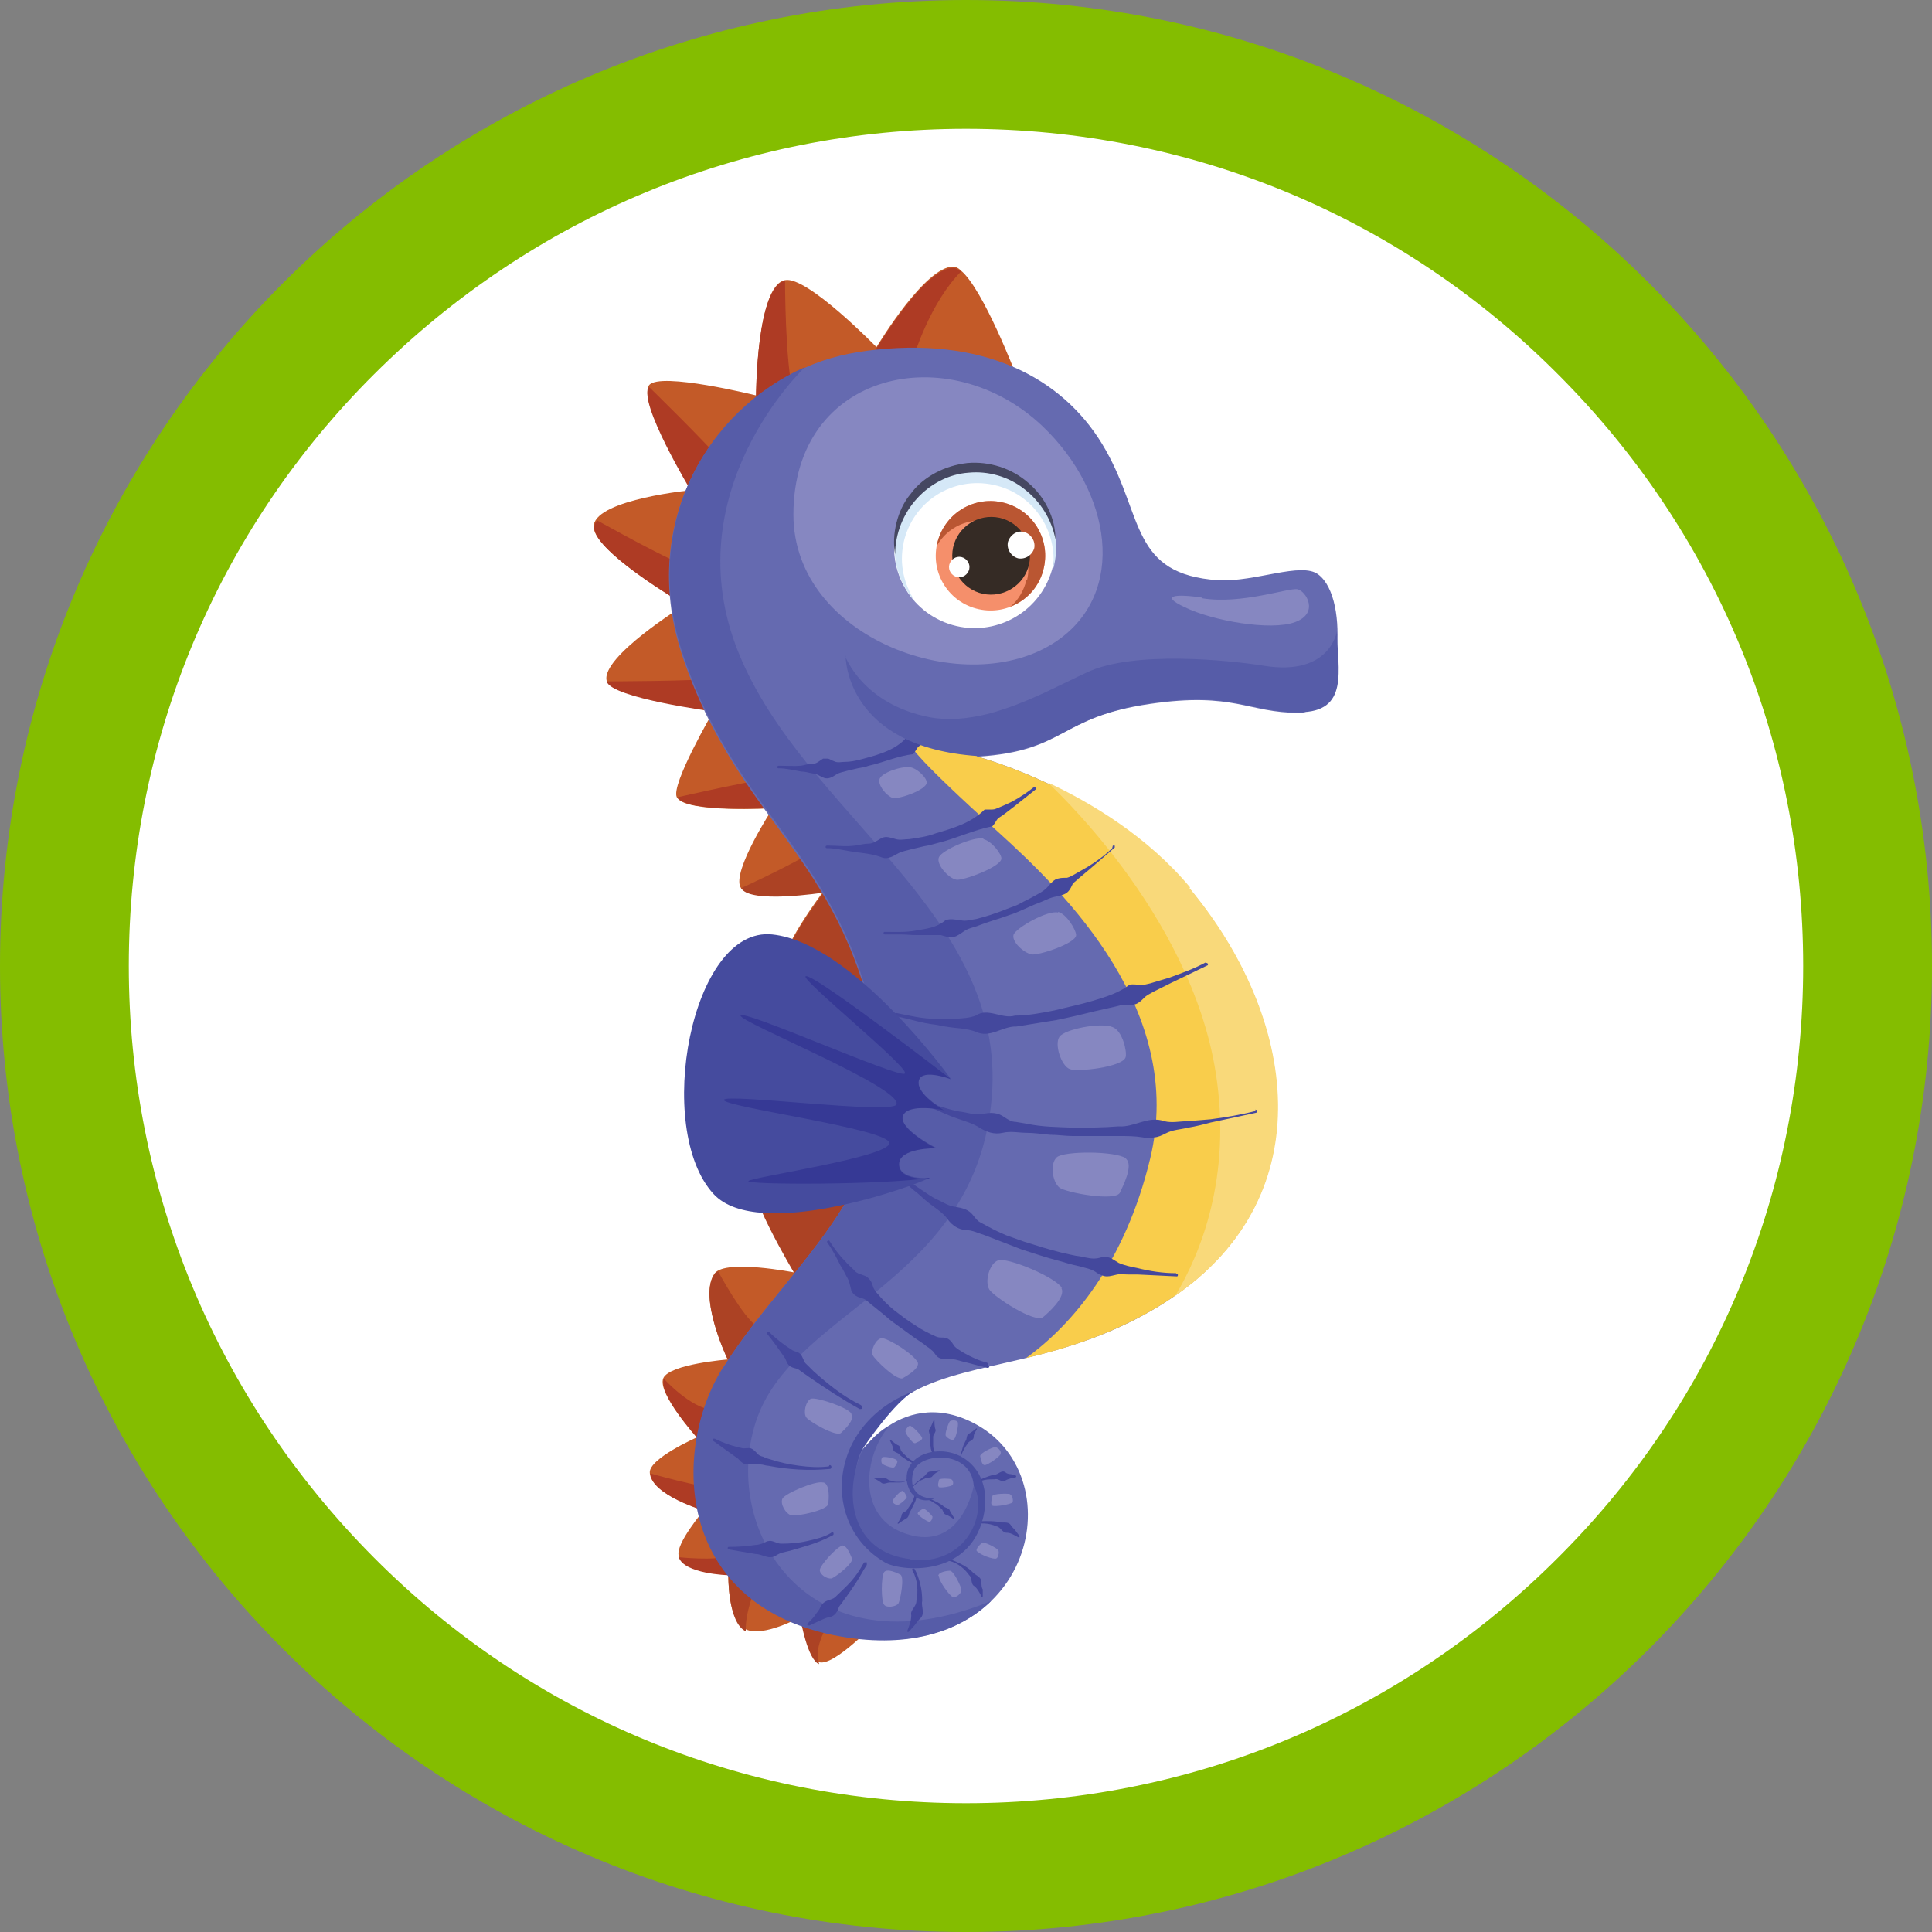
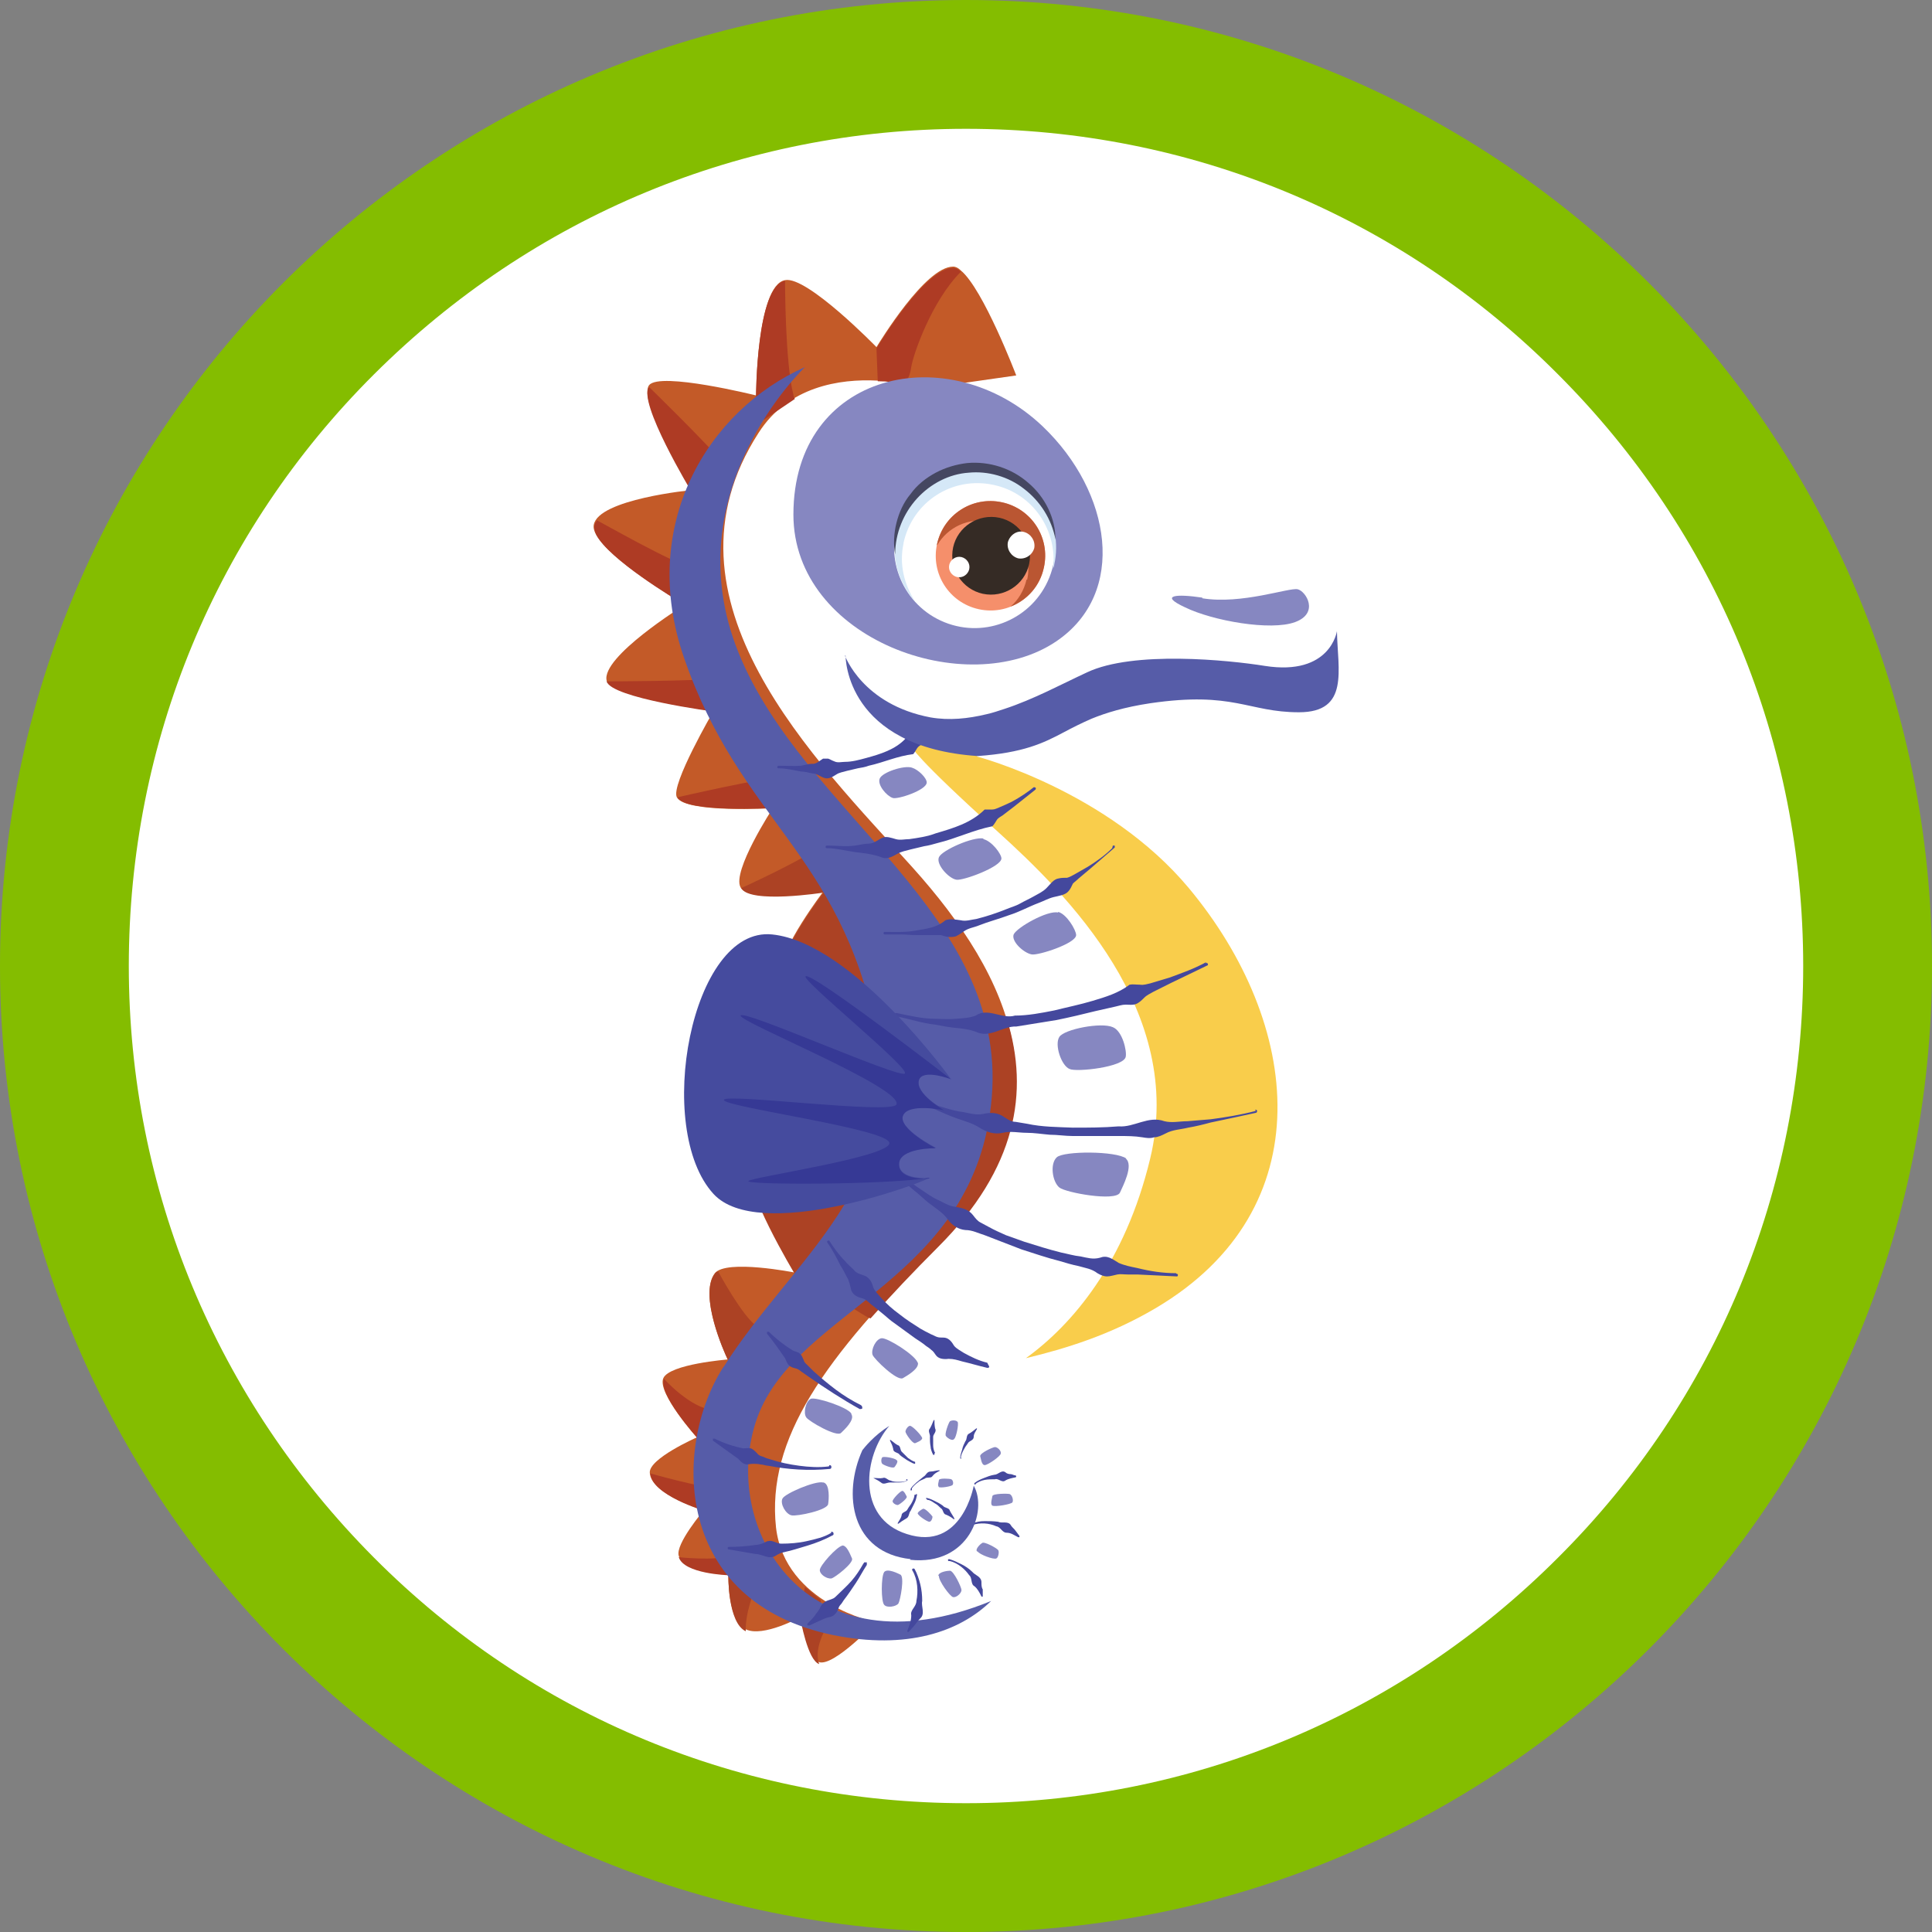
<svg xmlns="http://www.w3.org/2000/svg" id="Layer_1" version="1.1" viewBox="0 0 300 300">
  <rect x="0" y="0" width="300" height="300" fill="#808080" stroke="none" />
  <defs>
    <style>
      .st0 {
        fill: #565ca8;
      }

      .st1 {
        fill: #494fa1;
      }

      .st2 {
        fill: #c35a28;
      }

      .st3 {
        fill: #363995;
      }

      .st4 {
        fill: #ac4224;
      }

      .st5 {
        fill: #ae3b24;
      }

      .st6 {
        fill: #84bd00;
      }

      .st7 {
        fill: #f9cd4b;
      }

      .st8 {
        fill: #352b25;
      }

      .st9 {
        fill: #fff;
      }

      .st10 {
        fill: #656ab0;
      }

      .st11 {
        fill: #ba5632;
      }

      .st12 {
        fill: #454b9e;
      }

      .st13 {
        fill: #d5e8f7;
      }

      .st14 {
        fill: #f58f6b;
      }

      .st15 {
        fill: #8687c1;
      }

      .st16 {
        fill: #44489d;
      }

      .st17 {
        fill: #f9d97a;
      }

      .st18 {
        fill: #454761;
      }
    </style>
  </defs>
  <path class="st9" d="M150,290c-77.2,0-140-62.8-140-140S72.8,10,150,10s140,62.8,140,140-62.8,140-140,140Z" />
  <path class="st6" d="M150,20c34.7,0,67.4,13.5,91.9,38.1,24.6,24.6,38.1,57.2,38.1,91.9s-13.5,67.4-38.1,91.9c-24.6,24.6-57.2,38.1-91.9,38.1s-67.4-13.5-91.9-38.1c-24.5-24.6-38.1-57.2-38.1-91.9s13.5-67.4,38.1-91.9c24.6-24.5,57.2-38.1,91.9-38.1M150,0C67.2,0,0,67.2,0,150s67.2,150,150,150,150-67.2,150-150S232.8,0,150,0h0Z" />
  <g>
    <path class="st2" d="M106.2,94s-12.9,8-12,11.7c.7,2.6,16.6,4.7,16.6,4.7,0,0-6.7,11.5-5.7,13.4,1.3,2.5,14.9,1.7,14.9,1.7,0,0-6.4,9.8-5,12.3,1.3,2.5,12.8.7,12.8.7,0,0-6.7,8.8-6.4,12.1.3,3.2,13.9,6,13.9,6,0,0-13.5,7.8-14.3,9.4-.9,1.6,12.3,11.2,12.3,11.2,0,0-15,1.4-16.6,4-1.6,2.6,6.7,16.4,6.7,16.4,0,0-10.6-2.1-12.4.1-2.7,3.5,2,13.4,2,13.4,0,0-9,.7-10,2.9-1,2.3,5.2,9.2,5.2,9.2,0,0-7.5,3.3-7.3,5.5.2,3.4,8.4,5.8,8.4,5.8,0,0-4.5,5.3-3.9,7.1.8,2.6,7.7,2.8,7.7,2.8,0,0-.2,7.3,2.7,8.6,2.7,1.3,8.5-1.9,8.5-1.9,0,0,1.1,6.4,2.9,7,2.3.7,8.8-6.2,8.8-6.2,0,0-14.1-2.8-15.5-14.7-1.5-13.8,7.5-26.3,25.1-43.8,21.3-21.3,11.2-41.9-3.9-58.7-14.9-16.6-40.7-41.5-23.9-67.5,4.6-7.2,12.6-8.4,18.4-8.1,1.5,0,2.8.2,4,.4,2.3.4,3.7.8,3.7.8.6-.1,13.9-2,13.9-2,0,0-5.1-13.4-8.6-16.3-.4-.4-.8-.6-1.2-.6-4.3,0-11.4,11.7-11.9,12.5,0,0-10.8-11.1-14.2-10.4-4.4.8-4.5,17.9-4.5,17.9,0,0-14.9-3.7-16.6-1.6-1.9,2.3,6.6,16.3,6.6,16.3,0,0-14.5,1.4-15.2,5.4-.7,3.7,14,12.3,14,12.3Z" />
    <path class="st4" d="M127.4,248.3l.5,5.2s-1.5,2.8-.7,4.9c-1.8-.6-2.9-7-2.9-7,0,0-.2.1-.6.3.6-2.1,1.1-4.4,1.3-5.3.8.7,1.6,1.4,2.4,2Z" />
    <path class="st4" d="M113.1,244.6l2.3-3.2,2,4.8c-.2.7-1.7,4.1-1.6,7.1-2.8-1.3-2.7-8.6-2.7-8.6Z" />
    <path class="st4" d="M115,211.8l-2-.7c-.6-1.2-4.5-10-2-13.3.1-.2.3-.3.5-.4,0,0,3.8,7.1,6.1,8.6,2.2,1.5-2.6,5.7-2.6,5.7Z" />
    <path class="st4" d="M121.5,150.6c-.3-3.2,6.4-12,6.4-12,0,0-11.5,1.8-12.8-.7,0,0,10.2-4.6,13.4-7.2,3.2-2.6,10.7,13.6,10.7,13.6,0,0,2.6,20.9,1.8,21.3-.5.2-9.6-.7-17.3-1.5,4.1-2.9,11.8-7.3,11.8-7.3,0,0-13.6-2.8-13.9-6Z" />
    <g>
      <path class="st5" d="M121,120.8c1.1.2-.9,3.4-1.8,4.7-3,.1-12.9.4-14-1.7,0,0,14.4-3.3,15.8-3Z" />
      <path class="st5" d="M111.1,77.9l-3.7-1.5s-8.5-14.1-6.6-16.3c0,0,8.9,8.7,11.5,11.8,2.6,3.1-1.2,6.1-1.2,6.1Z" />
      <path class="st5" d="M92.3,81.7c0-.3.2-.6.4-.9.1,0,12.2,6.9,14.7,7.3,1.8.3-.7,3.5-2.1,5.2-3.3-2-13.5-8.5-13-11.6Z" />
      <path class="st5" d="M108.3,223.3s-6.2-6.9-5.2-9.2c0,0,4,4.5,7.7,4.9,3.7.4,1.5,4.5,1.5,4.5l-4-.2Z" />
      <path class="st5" d="M123.4,62c0,0-.1,0-.2.1,0,0-4.6,3.1-4.6,3.1l-1.2-3.6s0-17.1,4.5-18c0,0,0,12.7,1.3,17.7,0,.2.1.4.2.6Z" />
      <path class="st5" d="M113.2,241.5c2.1-.9,2.7,2,2.7,2l-2.8,1.1s-6.9-.2-7.7-2.8c0,0,5.6.6,7.8-.2Z" />
      <path class="st5" d="M136.1,54.2l.2,5s0,0,0,0c1.5,0,2.8.2,4,.4.6-.4,1-1.3,1.2-2.6.3-2,3.2-10.3,7.7-14.8-.4-.4-.8-.6-1.2-.6-4.3,0-11.4,11.7-11.9,12.5,0,0,0,0,0,0Z" />
      <path class="st5" d="M112.3,105.2c4.8-.6-1.4,5.3-1.4,5.3,0,0-16-2.1-16.7-4.7,0,0,13.3,0,18.1-.5Z" />
      <path class="st5" d="M114.4,236.3l-5-1.7s-8.2-2.4-8.4-5.8c0,0,7.8,2.2,10.5,2.3,2.6.1,2.9,5.2,2.9,5.2Z" />
    </g>
    <path class="st4" d="M116.7,181.3c1.6-2.6,16.6-4,16.6-4,0,0-13.2-9.6-12.3-11.2.9-1.6,14.4-9.4,14.4-9.4,2.9,0,13-.1,21,1.7,3.4,11.1,1.5,23-10.7,35.2-3.9,3.9-7.4,7.6-10.5,11.1-.3.3-9-5.9-11.8-6.9,0,0-8.3-13.8-6.7-16.4Z" />
-     <path class="st10" d="M136.1,160.2c4.9,23.5-13.2,35.4-23.7,52-7.9,12.5-7.7,36.6,17.1,41.6,30.1,6.1,37.5-23.1,22.8-32.2-6.1-3.7-11.1-2.3-14.3-.2-1.2.7-2.2,1.6-2.8,2.3-.7.7-1.2,1.3-1.4,1.5.2-.5.4-.9.6-1.3,0-.2.2-.4.3-.6,1.8-3.5,4.3-5.7,7.3-7.3,9-4.8,22.7-4.1,37.5-12.9,26-15.5,22.6-44.2,5.1-65.2-12.6-15.1-32.8-20.4-32.8-20.4,13.9-.9,12.4-6.1,26.8-8.2,13-1.9,15.2,1.4,23.1,1.4,6.4,0,8.1-17.7,3-21.5-2.6-2-9.8,1.2-15.5.9-13.6-.9-11.6-9.8-17.5-20.2-5.9-10.5-17.7-17.5-35.7-15.6-3.8.4-7.5,1.2-11,2.8-15.1,6.7-26,24.5-18.9,45.2,8.8,25.5,24,30,29.9,58.1Z" />
    <path class="st15" d="M161.9,66.2c10.7,10.2,13.2,25.9,2.1,33.4-13.8,9.3-40.8-.3-40.8-19.7,0-22.3,24.2-27.5,38.7-13.7Z" />
    <path class="st7" d="M179.5,203.1c-7.1,4.2-14,6.3-20.2,7.8,7.2-5.2,15.4-14.8,19.3-31,5.5-22.8-13-41.1-23.6-50.7-13-11.7-13.5-13.3-13.5-13.3,0,0,3.5-3.9,10.3,1.6,0,0,20.2,5.3,32.8,20.4,17.5,21,20.9,49.8-5.1,65.2Z" />
-     <path class="st17" d="M184.7,137.9c16.8,20.2,20.6,47.5-2.2,63.3,3.9-6.5,8.8-18.4,6.3-34.5-3.9-25.2-26.1-45.1-26.1-45.2,6.8,3.2,15.5,8.4,22.1,16.3Z" />
+     <path class="st17" d="M184.7,137.9Z" />
    <path class="st0" d="M112.4,212.2c10.5-16.6,28.6-28.5,23.7-52-5.8-28.1-21.1-32.6-29.9-58.1-7.1-20.6,3.7-38.4,18.8-45.1,0,0-20.5,19.3-10.3,44.4,10.2,25.1,41.7,40.3,39.3,69-2.4,28.6-30.2,32.7-36.4,49.7-6.1,16.9,7.5,40.3,36.3,28.5-4.9,4.8-13.1,7.6-24.5,5.3-24.8-5.1-25-29.2-17.1-41.6Z" />
    <g>
      <path class="st16" d="M147,112.1c-.8.8-1.8,1.4-2.9,1.9-.5.2-1,.5-1.6.6-.3,0-.5.2-.9.2-.3,0-.7-.1-1-.1-1.6,1.7-3.9,2.4-6.1,3-1.1.3-2.2.6-3.3.6-.6,0-1.1.2-1.7-.1-.3-.1-.6-.3-.9-.4-.3,0-.6,0-.8,0-.5.3-1.1.9-1.7.8-.6,0-1.1.2-1.7.3-1.1.1-2.3,0-3.4,0-.1,0-.3,0-.3.2,0,.1,0,.2.2.2,1.2,0,2.3.3,3.5.5.6,0,1.2.2,1.8.3.6,0,1.2.5,1.8.7.6.2,1.2-.1,1.8-.5.6-.4,1.1-.4,1.7-.6l1.7-.4c.6-.1,1.2-.2,1.7-.4,2.3-.5,4.4-1.5,6.9-1.8.2-.2.4-.6.6-.9.2-.3.4-.4.7-.6l1.4-1.1,2.8-2.2c0,0,.1-.2,0-.3,0,0-.2-.1-.3,0,0,0,0,0,0,0Z" />
      <path class="st16" d="M160.7,122.1c-1.1.9-2.3,1.7-3.6,2.4-.6.3-1.3.6-2,.9-.3.1-.6.3-1,.3-.4,0-.8,0-1.2,0-2.1,2.1-4.9,2.9-7.6,3.7-1.3.5-2.7.7-4.1.9-.7,0-1.4.2-2.1,0-.7-.2-1.5-.5-2.1-.2-.7.3-1.3.9-2.1.9-.7,0-1.4.2-2.1.3-1.4.2-2.9,0-4.3,0-.1,0-.3,0-.3.2,0,.1,0,.2.2.2,1.4,0,2.9.4,4.3.6,1.5.2,2.9.3,4.4.9.8.2,1.5-.2,2.2-.6.7-.4,1.4-.5,2.1-.7l2.1-.5c.7-.1,1.4-.3,2.1-.5,2.9-.7,5.5-2,8.5-2.6.3-.3.5-.7.7-1,.2-.3.6-.5.9-.7l1.7-1.3,3.4-2.7c0,0,.1-.2,0-.3,0,0-.2-.1-.3,0,0,0,0,0,0,0Z" />
      <path class="st16" d="M153.3,211.6c-1.3-.3-2.5-.9-3.6-1.5l-.8-.5c-.3-.2-.6-.4-.8-.7-.4-.7-.9-1.2-1.6-1.2-.4,0-.7,0-1-.1-.3-.1-.6-.3-.9-.4-.6-.3-1.2-.6-1.7-.9-1.1-.7-2.2-1.4-3.2-2.2-1.1-.8-2-1.6-2.9-2.6-.4-.5-.9-.9-1.2-1.6-.1-.3-.2-.7-.4-1-.2-.3-.4-.5-.7-.7-.6-.3-1.5-.4-1.9-1-.5-.5-1-.9-1.4-1.4-.9-.9-1.7-2-2.4-3.1,0-.1-.2-.1-.3,0-.1,0-.1.2,0,.3.8,1.1,1.4,2.3,2,3.5.4.6.7,1.2,1,1.8.4.6.5,1.4.7,2.1.3.7.9,1,1.7,1.2.7.2,1.1.8,1.7,1.2l1.6,1.3c.5.4,1,.9,1.6,1.3,1.1.8,2.2,1.6,3.3,2.4.6.4,1.1.7,1.7,1.2.3.2.6.4.8.6.3.2.5.5.7.8.4.6,1.2.7,2,.6.8,0,1.4.2,2.1.4,1.3.3,2.6.7,3.9,1,.1,0,.2,0,.3-.1,0-.1,0-.2-.1-.3,0,0,0,0,0,0Z" />
      <path class="st16" d="M133.7,218.2c-1.4-.7-2.7-1.5-3.9-2.4-1.2-.9-2.4-1.9-3.5-2.9l-.8-.8c-.3-.3-.6-.5-.7-.9-.2-.4-.3-.8-.6-1-.3-.3-.7-.3-1.1-.5-1.3-.8-2.6-1.8-3.7-2.9,0,0-.2,0-.3,0,0,0,0,.2,0,.3,1,1.2,1.9,2.5,2.8,3.8.2.4.3.8.6,1.1.3.3.7.4,1.1.5.4.1.7.4,1,.6l1,.7c2.6,1.8,5.2,3.5,7.9,5,.1,0,.3,0,.4-.1,0-.1,0-.3-.1-.4,0,0,0,0,0,0Z" />
      <path class="st16" d="M128.7,227.7c-1.5.2-3.1.1-4.6-.1-1.5-.2-3-.5-4.5-1-.4-.1-.7-.2-1.1-.4-.4-.1-.7-.2-1-.6-.3-.3-.6-.6-.9-.7-.4-.1-.8,0-1.2,0-1.5-.3-3-.8-4.4-1.5-.1,0-.2,0-.3,0,0,0,0,.2,0,.3l3.9,2.8c.3.3.6.7,1,.8.4.2.8,0,1.3,0,.4,0,.8,0,1.2.1.4,0,.8.2,1.2.2,3.1.6,6.3.8,9.5.5.2,0,.3-.1.3-.3,0-.2-.1-.3-.3-.3,0,0,0,0,0,0Z" />
      <path class="st16" d="M129.1,238c-1.1.7-2.5,1-3.8,1.3-1.3.3-2.7.4-4,.4-.7,0-1.4-.6-2-.4-.3,0-.6.3-1,.4-.3.1-.7.2-1,.2-1.3.2-2.7.3-4.1.3-.1,0-.2,0-.2.2,0,.1,0,.2.2.2l4.1.7c.7,0,1.4.4,2.1.5.4,0,.7,0,1-.2.3-.2.7-.4,1-.5,1.4-.3,2.7-.7,4-1.1,1.3-.4,2.6-.9,3.9-1.6.1,0,.2-.2.1-.4,0-.1-.2-.2-.4-.1,0,0,0,0,0,0Z" />
      <path class="st16" d="M134,242.9c-.5.9-1.1,1.8-1.8,2.6-.7.8-1.5,1.5-2.2,2.2-.2.2-.4.4-.6.5-.2.1-.5.2-.8.3-.6.2-.9.5-1.2,1-.2.6-.6.9-.9,1.4-.3.4-.7.8-1.1,1.2,0,0-.1.2,0,.3,0,0,.2,0,.3,0l1.5-.7c.5-.2,1-.5,1.6-.6.6-.1,1-.5,1.3-1.1.1-.3.2-.6.4-.8.2-.2.3-.4.5-.7.7-.9,1.3-1.8,1.9-2.7.6-.9,1.1-1.9,1.7-2.8,0-.1,0-.3,0-.4-.1,0-.3,0-.4,0,0,0,0,0,0,0Z" />
      <path class="st16" d="M141.7,243.9c.8,1.4.9,3.2.6,4.7,0,.9-1,1.4-.8,2.2,0,.9-.3,1.6-.6,2.4,0,0,0,.2,0,.2,0,0,.1,0,.2,0l.9-1c.3-.4.5-.7.9-1.1.8-.7.1-1.9.3-2.7,0-.9-.1-1.8-.3-2.6-.2-.8-.5-1.7-.9-2.4,0,0-.2-.1-.3,0s-.1.2,0,.3c0,0,0,0,0,0Z" />
      <path class="st16" d="M147.5,242.4c1.2.3,2.3,1.2,3,2.2.5.4.2,1.4.8,1.7.5.4.8,1,1.1,1.6,0,0,.1.1.2,0,0,0,0,0,0-.1v-1c-.2-.3-.2-.7-.2-1.1,0-.9-1-1.1-1.4-1.6-.5-.5-1.1-.9-1.7-1.2-.6-.3-1.2-.6-1.9-.8,0,0-.2,0-.2.1,0,0,0,.2.1.2,0,0,0,0,0,0Z" />
      <path class="st16" d="M151,236.8c1.2-.4,2.6-.3,3.7.2.7.1.9,1,1.6,1,.7,0,1.2.4,1.8.7,0,0,.2,0,.2,0,0,0,0-.1,0-.2l-.6-.8c-.2-.3-.5-.5-.7-.8-.4-.8-1.4-.3-2-.6-.7-.1-1.4-.1-2.1-.1-.7,0-1.3.1-2,.4,0,0-.1.1-.1.2,0,0,.1.1.2.1,0,0,0,0,0,0Z" />
      <path class="st16" d="M151.5,230.4c.4-.3.9-.5,1.4-.6.5-.1,1.1-.1,1.6-.1.5-.2,1.1.6,1.6.2.5-.3,1.1-.4,1.6-.5,0,0,.1,0,.1-.2,0,0,0,0-.1-.1-.3,0-.5-.2-.8-.2-.3,0-.6-.1-.8-.3-.6-.4-1.1.4-1.7.4-.6.1-1.1.3-1.6.5-.5.2-1,.4-1.5.8,0,0,0,.2,0,.2,0,0,.2,0,.2,0h0Z" />
      <path class="st16" d="M149.2,226.4c0-.4.2-.8.4-1.2.2-.4.4-.7.7-1.1.2-.4.9-.4.9-1,0-.5.3-.8.5-1.2,0,0,0-.1,0-.1,0,0,0,0-.1,0-.4.3-.7.6-1.1.8-.5.2-.3.9-.6,1.2-.2.4-.4.8-.5,1.3-.1.4-.3.8-.3,1.3,0,0,0,.1.1.1,0,0,.1,0,.1-.1h0Z" />
      <path class="st16" d="M145.2,225.6c-.2-.3-.3-.8-.3-1.2,0-.4,0-.9,0-1.3,0-.4.6-.8.3-1.3-.1-.5-.1-.9-.1-1.3,0,0,0,0-.1,0,0,0,0,0,0,0-.2.4-.3.8-.6,1.3-.4.4.1.9,0,1.4,0,.5,0,.9.1,1.4,0,.4.2.9.4,1.3,0,0,.1,0,.2,0,0,0,0-.1,0-.2h0Z" />
      <path class="st16" d="M142.1,227c-.4-.1-.8-.4-1.1-.6-.3-.3-.6-.6-.9-.9-.4-.3-.2-1-.7-1.1-.4-.2-.7-.5-1.1-.8,0,0-.1,0-.1,0,0,0,0,0,0,.1.2.4.4.8.5,1.3,0,.6.8.5,1,.9.3.3.7.5,1.1.8.4.2.8.5,1.2.6,0,0,.1,0,.1,0,0,0,0-.1,0-.1h0Z" />
      <path class="st16" d="M140.8,229.9c-.4.2-.8.2-1.2.2-.4,0-.9,0-1.3-.2-.4,0-.8-.6-1.2-.4-.5.1-.9,0-1.4,0,0,0-.1,0-.1,0,0,0,0,0,0,0,.4.2.8.4,1.2.7.4.4.9,0,1.4,0,.5,0,.9,0,1.4,0,.5,0,.9-.1,1.3-.3,0,0,0,0,0-.2,0,0,0,0-.2,0h0Z" />
      <path class="st16" d="M141.6,231.1c.2-.3.5-.6.9-.9.3-.3.7-.4,1.1-.6.3-.3,1,0,1.2-.4.3-.4.7-.6,1.1-.8,0,0,0,0,0-.1,0,0,0,0,0,0-.5,0-.9.2-1.4.2-.6,0-.7.6-1.1.8-.4.3-.7.6-1.1.9-.3.3-.7.6-.9,1,0,0,0,.1,0,.2s.1,0,.2,0h0Z" />
      <path class="st16" d="M142,232.1c0,.4-.2.8-.4,1.2-.2.4-.5.7-.7,1.1-.2.4-.9.4-.9.9-.1.5-.4.8-.6,1.2,0,0,0,.1,0,.1,0,0,0,0,.1,0,.4-.3.7-.5,1.2-.8.5-.2.4-.9.7-1.2.2-.4.4-.8.6-1.2.2-.4.3-.8.4-1.3,0,0,0-.1-.1-.1,0,0-.1,0-.1.1h0Z" />
      <path class="st16" d="M144,232.9c.4,0,.8.3,1.1.5.4.2.7.5,1,.8.4.2.3.9.8,1,.5.2.8.4,1.2.7,0,0,.1,0,.1,0,0,0,0,0,0-.1-.2-.4-.5-.8-.7-1.2-.1-.5-.8-.4-1.1-.8-.4-.3-.8-.5-1.2-.7-.4-.2-.8-.4-1.3-.5,0,0-.1,0-.1,0,0,0,0,.1,0,.1h0Z" />
      <path class="st16" d="M172.7,131.7c-1.1,1.1-2.5,2.1-3.8,2.9-.7.4-1.4.8-2.1,1.2-.4.2-.7.4-1.1.5-.4,0-.9,0-1.3.1-.8.1-1.3.9-1.9,1.5-.6.6-1.3.9-2,1.3-.7.4-1.4.7-2.1,1.1-.7.4-1.5.6-2.2.9-1.5.6-3,1.1-4.6,1.5-.8.1-1.6.4-2.4.2-.8-.1-1.7-.3-2.4,0-1.4,1.2-3,1.3-4.6,1.6-1.6.3-3.2.2-4.8.2-.1,0-.2,0-.2.2,0,.1,0,.2.2.2.8,0,1.6,0,2.4,0,.8,0,1.6.1,2.5.1.8,0,1.6,0,2.5,0,.4,0,.8,0,1.3,0,.4.1.9.3,1.3.3.4,0,.9,0,1.2-.2.4-.2.8-.5,1.1-.7.7-.5,1.6-.6,2.3-.9,1.5-.6,3.1-1,4.7-1.6,1.6-.5,3-1.3,4.6-1.9.8-.3,1.5-.7,2.3-.9.8-.2,1.8-.3,2.3-.9.3-.3.5-.8.7-1.2.3-.3.6-.5.9-.8l1.9-1.6,3.7-3.2c0,0,0-.2,0-.3,0,0-.2,0-.3,0,0,0,0,0,0,0Z" />
      <path class="st16" d="M187.3,149.4c-1.8,1-3.8,1.7-5.7,2.4-1,.3-2,.6-3,.9-.5.1-1,.3-1.6.2-.6,0-1.1-.1-1.6,0-1.7,1.3-3.7,1.9-5.7,2.5-2,.6-4,1-6,1.5-2,.4-4.1.8-6.1.8-2,.6-4.2-1.3-6.1,0-1,.4-2,.4-3.1.5-1,.1-2.1,0-3.1,0-2.1,0-4.1-.5-6.1-.9-.1,0-.3,0-.3.2,0,.1,0,.2.2.3,2.1.4,4.1,1.1,6.1,1.3,1,.2,2.1.4,3.1.5,1,.1,2.1.2,3.2.6,2.2,1.1,4.2-.9,6.3-.8l6.2-1c2-.4,4.1-.9,6.1-1.4l3.1-.7c.5-.1,1-.3,1.6-.3.6,0,1.1.1,1.6-.1.5-.2.9-.6,1.3-1,.4-.4.9-.6,1.4-.9l2.8-1.4,5.6-2.7c.1,0,.1-.2,0-.3,0-.1-.2-.1-.3,0,0,0,0,0,0,0Z" />
      <path class="st16" d="M182.6,197.7c-2,0-4-.3-6-.8-1-.2-2-.4-2.9-.8-.5-.3-.9-.6-1.4-.8-.5-.2-1-.2-1.5,0-1.1.3-2,0-3-.2-1-.1-2-.4-3-.6-2-.5-3.9-1.1-5.8-1.7l-2.8-1c-.9-.4-1.8-.8-2.7-1.3l-1.3-.7c-.4-.2-.8-.7-1.1-1.1-.7-.9-1.6-1.1-2.7-1.3-1.1-.1-1.9-.7-2.8-1.1-.9-.4-1.7-1-2.6-1.6-1.7-1.1-3.2-2.4-4.7-3.8-.1-.1-.3,0-.3,0,0,0,0,.2,0,.3,1.5,1.3,2.9,2.9,4.5,4.1.8.7,1.5,1.4,2.4,2,.8.6,1.7,1.2,2.3,2.1.7.9,1.6,1.5,2.7,1.6,1.1,0,2,.5,3,.8l5.7,2.2c1.9.6,3.9,1.3,5.9,1.8,1,.3,2,.6,3,.8,1,.3,2,.4,2.9,1.1.5.3,1,.5,1.5.5.5,0,1.1-.2,1.6-.3.5-.1,1,0,1.6,0h1.5c2,.1,4.1.2,6.1.3.1,0,.2,0,.2-.2,0-.1,0-.2-.2-.2,0,0,0,0,0,0Z" />
      <path class="st16" d="M195,172.5c-2.3.6-4.7,1-7,1.3-1.2.1-2.4.2-3.6.3-1.2,0-2.4.3-3.6,0-2.5-.9-4.7,1-7.1.8-2.4.2-4.7.2-7.1.2-2.4-.1-4.8-.1-7.1-.6l-1.8-.3c-.6,0-1.1-.3-1.7-.7-1.1-.8-2.2-.8-3.5-.5-1.2.2-2.4-.3-3.5-.4-1.2-.2-2.3-.6-3.4-.9-2.3-.6-4.4-1.7-6.5-2.8-.1,0-.3,0-.3,0,0,.1,0,.2,0,.3,2.2,1,4.2,2.3,6.5,3.1,1.1.5,2.2,1,3.4,1.4,1.1.4,2.3.7,3.4,1.4,1.1.7,2.3,1.1,3.6.8,1.3-.3,2.5,0,3.7,0,1.2,0,2.4.2,3.6.3,1.2,0,2.4.2,3.6.2h3.6s3.6,0,3.6,0c1.2,0,2.4,0,3.6.2.6.1,1.2.2,1.8,0,.6,0,1.2-.3,1.8-.6,1.1-.6,2.3-.6,3.5-.9,1.2-.2,2.4-.5,3.5-.8,2.4-.5,4.7-1,7-1.5.1,0,.2-.1.2-.3,0-.1-.1-.2-.3-.2,0,0,0,0,0,0Z" />
    </g>
    <path class="st0" d="M131.3,101.8c0,.4.1,14.2,20.5,15.6,7.1-.5,10.2-2,13.4-3.7,1.3-.7,2.7-1.4,4.3-2.1,2.2-.9,5.1-1.8,9.1-2.4,13-1.9,15.2,1.4,23.1,1.4s6-6.6,5.9-12.6c0,0-1,7-11.2,5.4-5.6-.9-20.4-2.4-27.6,1-3.9,1.8-8.3,4.2-12.9,5.7-.9.3-1.8.6-2.7.8-2.9.7-5.8,1-8.7.5-10.6-2-13.3-9.6-13.3-9.6Z" />
    <g>
      <circle class="st9" cx="151.4" cy="85" r="12.5" transform="translate(16 193.8) rotate(-68.1)" />
      <g>
        <path class="st14" d="M145.5,84.5c-1,4.6,1.9,9.1,6.5,10.1,4.6,1,9.1-1.9,10.1-6.5,1-4.6-1.9-9.1-6.5-10.1-4.6-1-9.1,1.9-10.1,6.5Z" />
        <path class="st11" d="M159.5,90c.9-4.1-1.7-8.1-5.8-9-3.3-.7-6.6.9-8.2,3.7,0,0,0-.1,0-.2,1-4.6,5.5-7.5,10.1-6.5s7.5,5.5,6.5,10.1c-.6,2.9-2.6,5.1-5.2,6.1,1.2-1,2.1-2.5,2.5-4.2Z" />
        <path class="st8" d="M148,85c-.7,3.3,1.4,6.5,4.6,7.2,3.3.7,6.5-1.4,7.2-4.6.7-3.3-1.4-6.5-4.6-7.2-3.3-.7-6.5,1.4-7.2,4.6Z" />
        <path class="st9" d="M156.5,84.2c-.2,1.1.5,2.2,1.6,2.5,1.1.2,2.2-.5,2.5-1.6.2-1.1-.5-2.2-1.6-2.5s-2.2.5-2.5,1.6Z" />
        <path class="st9" d="M147.4,87.7c-.2.9.4,1.7,1.2,1.9.9.2,1.7-.4,1.9-1.2.2-.9-.4-1.7-1.2-1.9-.9-.2-1.7.4-1.9,1.2Z" />
      </g>
      <path class="st13" d="M140.3,84.3c1.4-6.4,7.6-10.4,14-9,6.1,1.3,10,7.1,9.2,13.2,0-.3.2-.5.2-.8,1.5-6.8-2.9-13.4-9.6-14.9s-13.4,2.9-14.9,9.6c-.9,4.1.3,8.1,2.9,11-1.7-2.6-2.5-5.8-1.8-9Z" />
      <path class="st18" d="M163.9,83.8c0-3.3-1.6-6.6-4.2-8.8-2.6-2.3-6.1-3.4-9.5-3.1-1.7.2-3.4.7-4.9,1.5-1.5.8-2.9,1.9-3.9,3.3-1.1,1.3-1.8,2.9-2.2,4.5-.4,1.6-.5,3.3-.2,4.9,0-3.3,1.3-6.4,3.4-8.7,2.1-2.3,5-3.8,8-4,3-.3,6.2.6,8.6,2.5,2.5,1.9,4.3,4.7,4.9,7.9Z" />
    </g>
-     <path class="st1" d="M142.1,215.9c-3.1,1.6-8.1,8.9-8.2,9.2-.9,1.3-2.4,7.4,1.1,10.8,6.7,6.6,16.9,4,16.2-5.2-.4-5.7-8.6-5.2-9.4-2.1-.7,2.7.8,4.1,3.3,4.1-1.9.8-3.4-.3-3.9-1.4-1.1-2.4,0-4.9,2.9-5.7,5-1.3,10.2,2.8,8.6,9.9-2.2,9.6-13,8.5-15.3,7.1-10-5.8-9.1-21.7,4.8-26.7Z" />
    <path class="st0" d="M141.3,242.2c9.2,1,12.1-7.7,9.9-11.5,0,0-1.8,10.3-10.4,7.5-7.9-2.5-6.7-12.2-2.7-16.8-2.4,1.5-3.9,3.4-4.2,3.8.2-.5.2-.4,0,0-3.1,6.9-1.7,15.9,7.5,16.9Z" />
    <path class="st15" d="M186.7,92.9c6.1,1,13.5-1.7,14.8-1.4,1.3.3,3.4,3.7-.4,5.1-3.8,1.4-12.8-.2-17.1-2.3-4.1-1.9-1.3-2.1,2.7-1.5Z" />
    <path class="st12" d="M147.7,167.6s-15.2-21.2-27.8-22.5c-12.6-1.3-18.4,30.2-9.1,40.3,7,7.6,31.9-1.5,33.5-2.5,0,0-4.7.4-4.7-2.2s5.7-2.5,5.7-2.5c0,0-5.8-2.9-5.1-5,.7-2,6.4-.9,6.4-.9,0,0-4.6-2.5-3.9-4.7.6-1.9,5-.1,5-.1Z" />
    <path class="st3" d="M144.3,182.9c-6.9,1.1-28.4,1.1-28.1.5s21.9-3.7,21.9-5.9-25.7-5.6-25.7-6.7,26.1,2.3,26.8.7c1-2.6-24.4-12.8-24.2-13.8.2-1.1,24.6,9.8,25.5,9,.9-.8-16.2-14.6-15.4-15.1,1-.7,22.6,16,22.6,16,0,0-4.4-1.7-5,.1-.7,2.1,3.9,4.7,3.9,4.7,0,0-5.7-1.2-6.4.9-.7,2,5.1,5,5.1,5,0,0-5.7-.1-5.7,2.5s4.7,2.2,4.7,2.2Z" />
    <path class="st15" d="M141.6,119.2c1,.3,2.3,1.6,2.3,2.3,0,1.2-4.6,2.7-5.3,2.4-.9-.3-2.4-2-2-3,.4-1,3.8-2.1,5-1.7Z" />
    <path class="st15" d="M152.7,130.3c1.3.3,2.8,2.3,2.8,3,0,1.3-6,3.5-7,3.3-1.2-.2-3.2-2.4-2.7-3.5s5.3-3.2,6.9-2.9Z" />
    <path class="st15" d="M164.3,141.6c1.3.3,2.8,2.8,2.8,3.6,0,1.3-5.9,3.2-6.9,3-1.2-.2-3.2-2-2.8-3.1.5-1.1,5.3-3.8,6.9-3.4Z" />
    <path class="st15" d="M172.8,159.5c1.5.6,2.2,3.7,2,4.6-.3,1.6-7.6,2.4-8.7,1.9-1.3-.5-2.4-3.8-1.6-5s6.5-2.3,8.3-1.5Z" />
    <path class="st15" d="M174.8,179.9c1.3,1-.5,4.4-.9,5.3-.7,1.4-8.4,0-9.4-.8-1.1-.9-1.5-3.7-.4-4.7,1.1-1,9.2-1,10.8.2Z" />
-     <path class="st15" d="M164.8,200c.8,1.4-2.1,3.9-2.8,4.5-1.2,1.1-7.8-3.2-8.4-4.3-.7-1.2,0-4,1.4-4.5,1.4-.5,8.9,2.6,9.9,4.3Z" />
    <path class="st15" d="M142.5,211.5c.4,1-1.8,2.2-2.3,2.5-.9.5-4.4-2.9-4.7-3.6-.3-.8.5-2.5,1.4-2.6.9-.1,5.2,2.6,5.6,3.8Z" />
    <path class="st15" d="M132.2,219.6c.6.9-1.2,2.5-1.6,2.9-.7.7-5-1.8-5.4-2.4-.5-.7-.1-2.5.7-2.9.8-.3,5.7,1.3,6.3,2.3Z" />
    <path class="st15" d="M127.9,230.2c1,.3.8,2.7.7,3.3,0,1-4.9,2-5.7,1.8-.9-.2-1.8-1.8-1.4-2.6.4-.8,5.1-2.8,6.3-2.5Z" />
    <path class="st15" d="M130.7,240c.8-.2,1.4,1.6,1.6,2,.3.7-2.7,3-3.2,3.1-.7.1-1.8-.6-1.8-1.3,0-.7,2.6-3.6,3.5-3.8Z" />
    <path class="st15" d="M137.3,244.1c.5-.6,2.1.2,2.5.4.7.3,0,4-.3,4.5-.4.5-1.8.7-2.2.2-.5-.5-.5-4.4,0-5.1Z" />
    <path class="st15" d="M145.7,244.7c0-.6,1.4-.8,1.8-.8.6,0,1.8,2.6,1.8,3,0,.5-.8,1.2-1.3,1.1-.5-.1-2.3-2.6-2.2-3.3Z" />
    <path class="st15" d="M151.7,240.9c-.3-.4.6-1.2.8-1.3.3-.3,2.3.8,2.5,1.1.2.3,0,1.2-.3,1.3-.4.2-2.6-.6-2.9-1.1Z" />
    <path class="st15" d="M154.1,233.8c-.4-.2,0-1.3,0-1.5.1-.4,2.4-.4,2.7-.3.4.2.6,1,.4,1.3-.3.3-2.6.7-3.1.5Z" />
    <path class="st15" d="M152.9,227.5c-.5,0-.6-1.1-.7-1.4,0-.5,2-1.4,2.3-1.4.4,0,1,.6.9,1,0,.4-2,1.8-2.5,1.8Z" />
    <path class="st15" d="M148.1,223.5c-.3.3-1.1-.3-1.2-.5-.3-.2.4-2.1.6-2.3.3-.2,1-.2,1.2.1.2.3-.2,2.3-.5,2.6Z" />
    <path class="st15" d="M143.2,223.3c0,.4-.9.7-1.1.8-.4.1-1.5-1.5-1.5-1.8,0-.3.4-.9.7-.9.4,0,1.8,1.5,1.9,1.9Z" />
    <path class="st15" d="M139.3,226.8c.2.2-.3.9-.4,1-.2.3-1.7-.3-1.9-.5-.2-.2-.2-.8,0-1s1.9.1,2.2.4Z" />
    <path class="st15" d="M140.1,231.5c.3,0,.6.7.7.9.1.3-1.2,1.3-1.4,1.3-.3,0-.8-.3-.8-.6,0-.3,1.1-1.5,1.5-1.6Z" />
    <path class="st15" d="M142.5,235.1c-.1-.3.6-.7.8-.8.3-.2,1.4,1,1.5,1.2,0,.3-.2.8-.5.8-.3,0-1.7-.9-1.8-1.3Z" />
    <path class="st15" d="M145.8,230.9c-.3-.2,0-.9,0-1.1.1-.3,1.7-.2,1.9-.1.3.1.4.7.2.9-.2.2-1.8.5-2.2.3Z" />
  </g>
</svg>